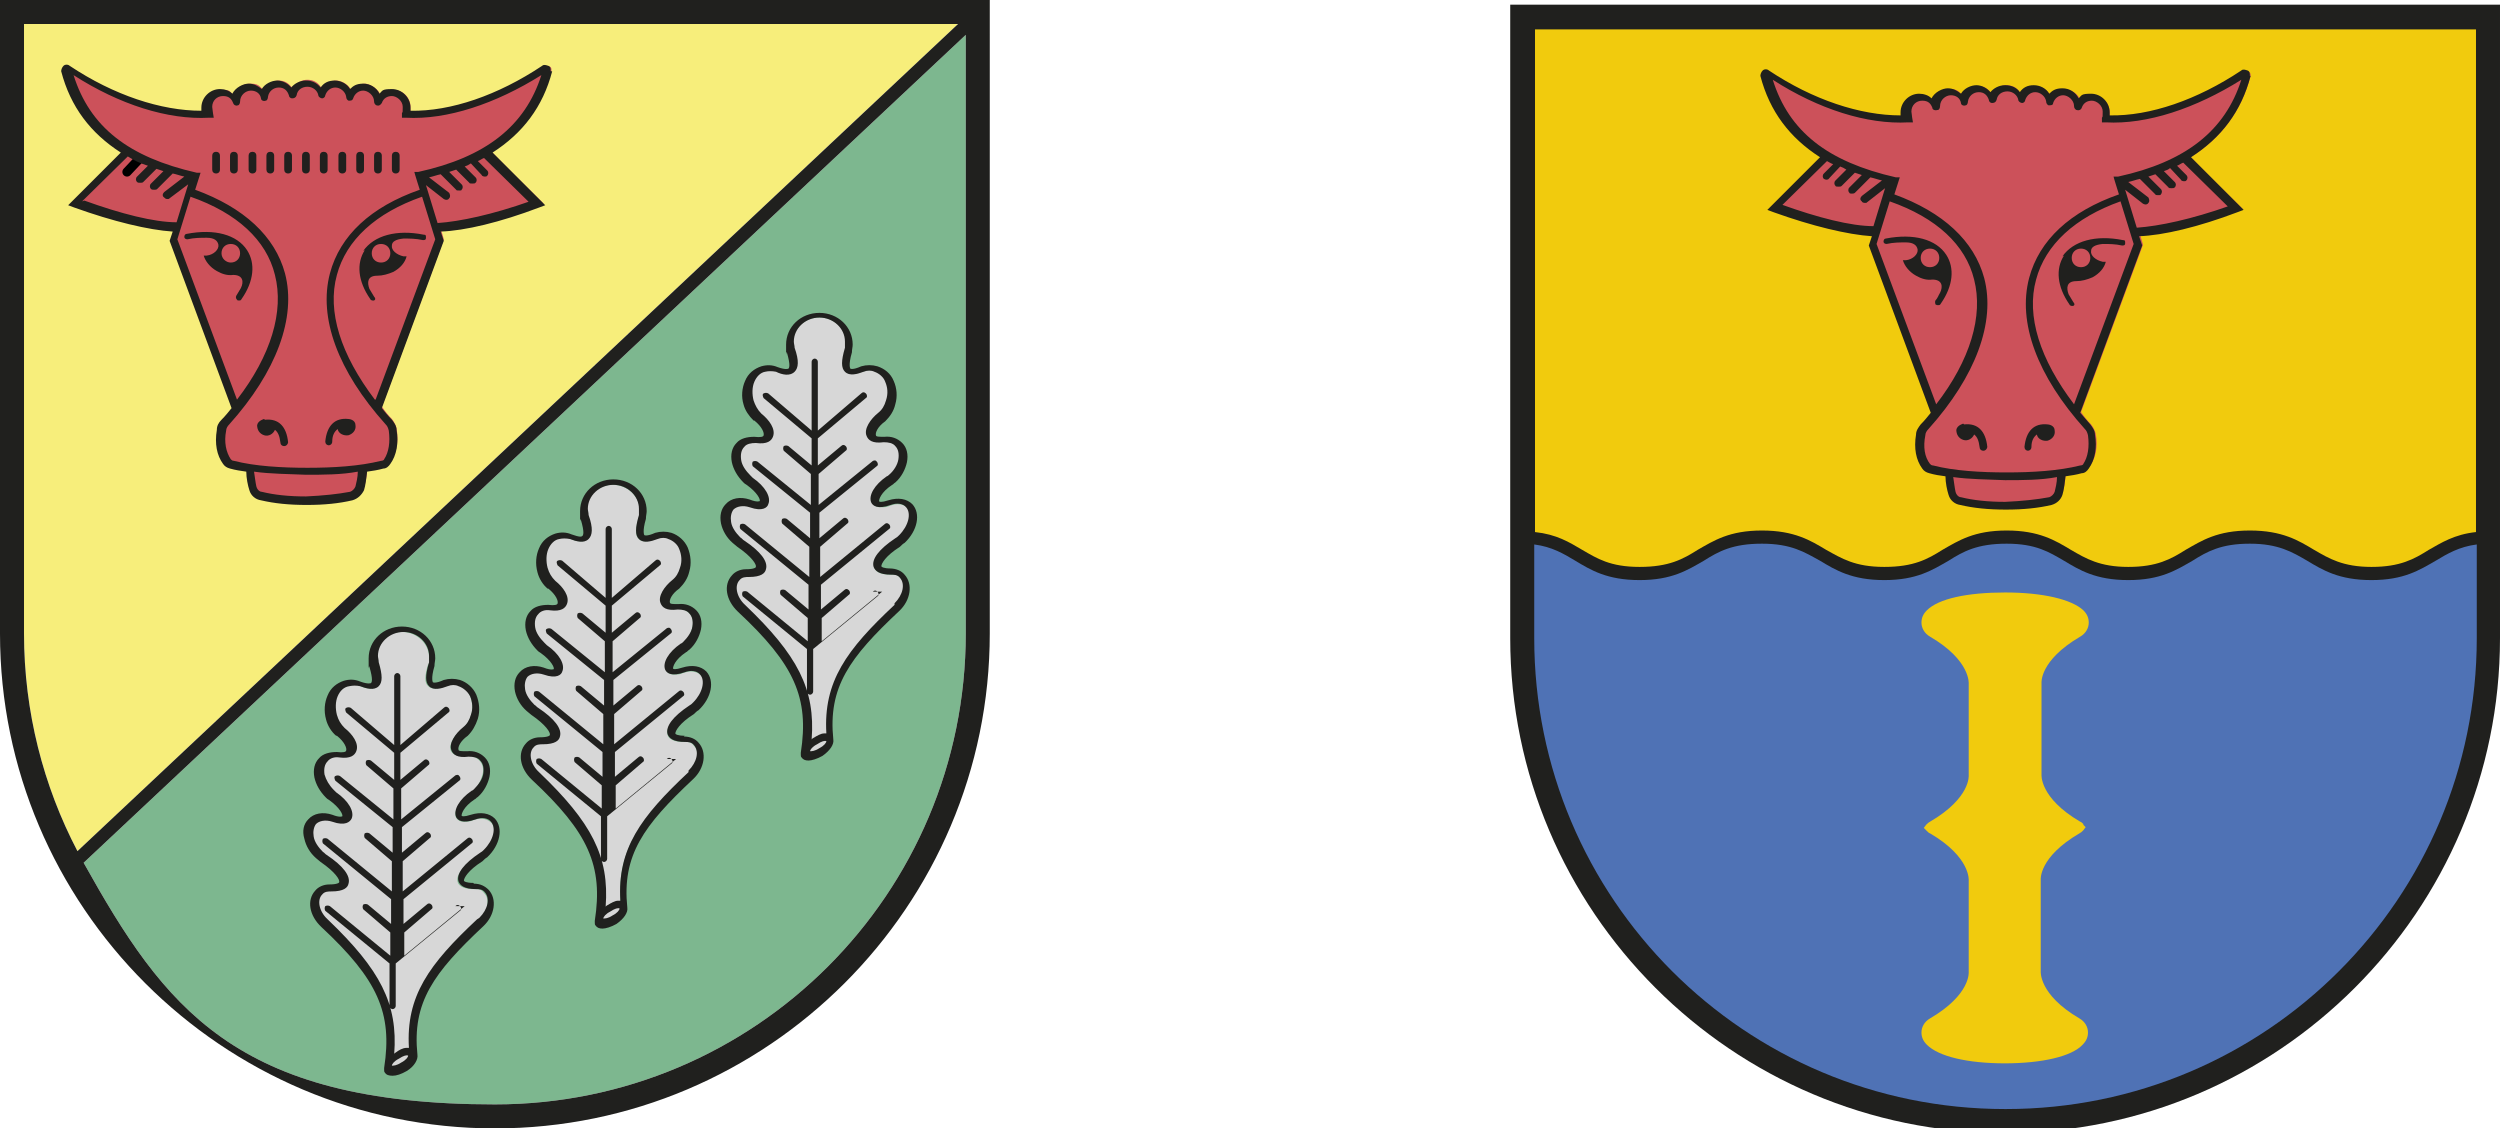
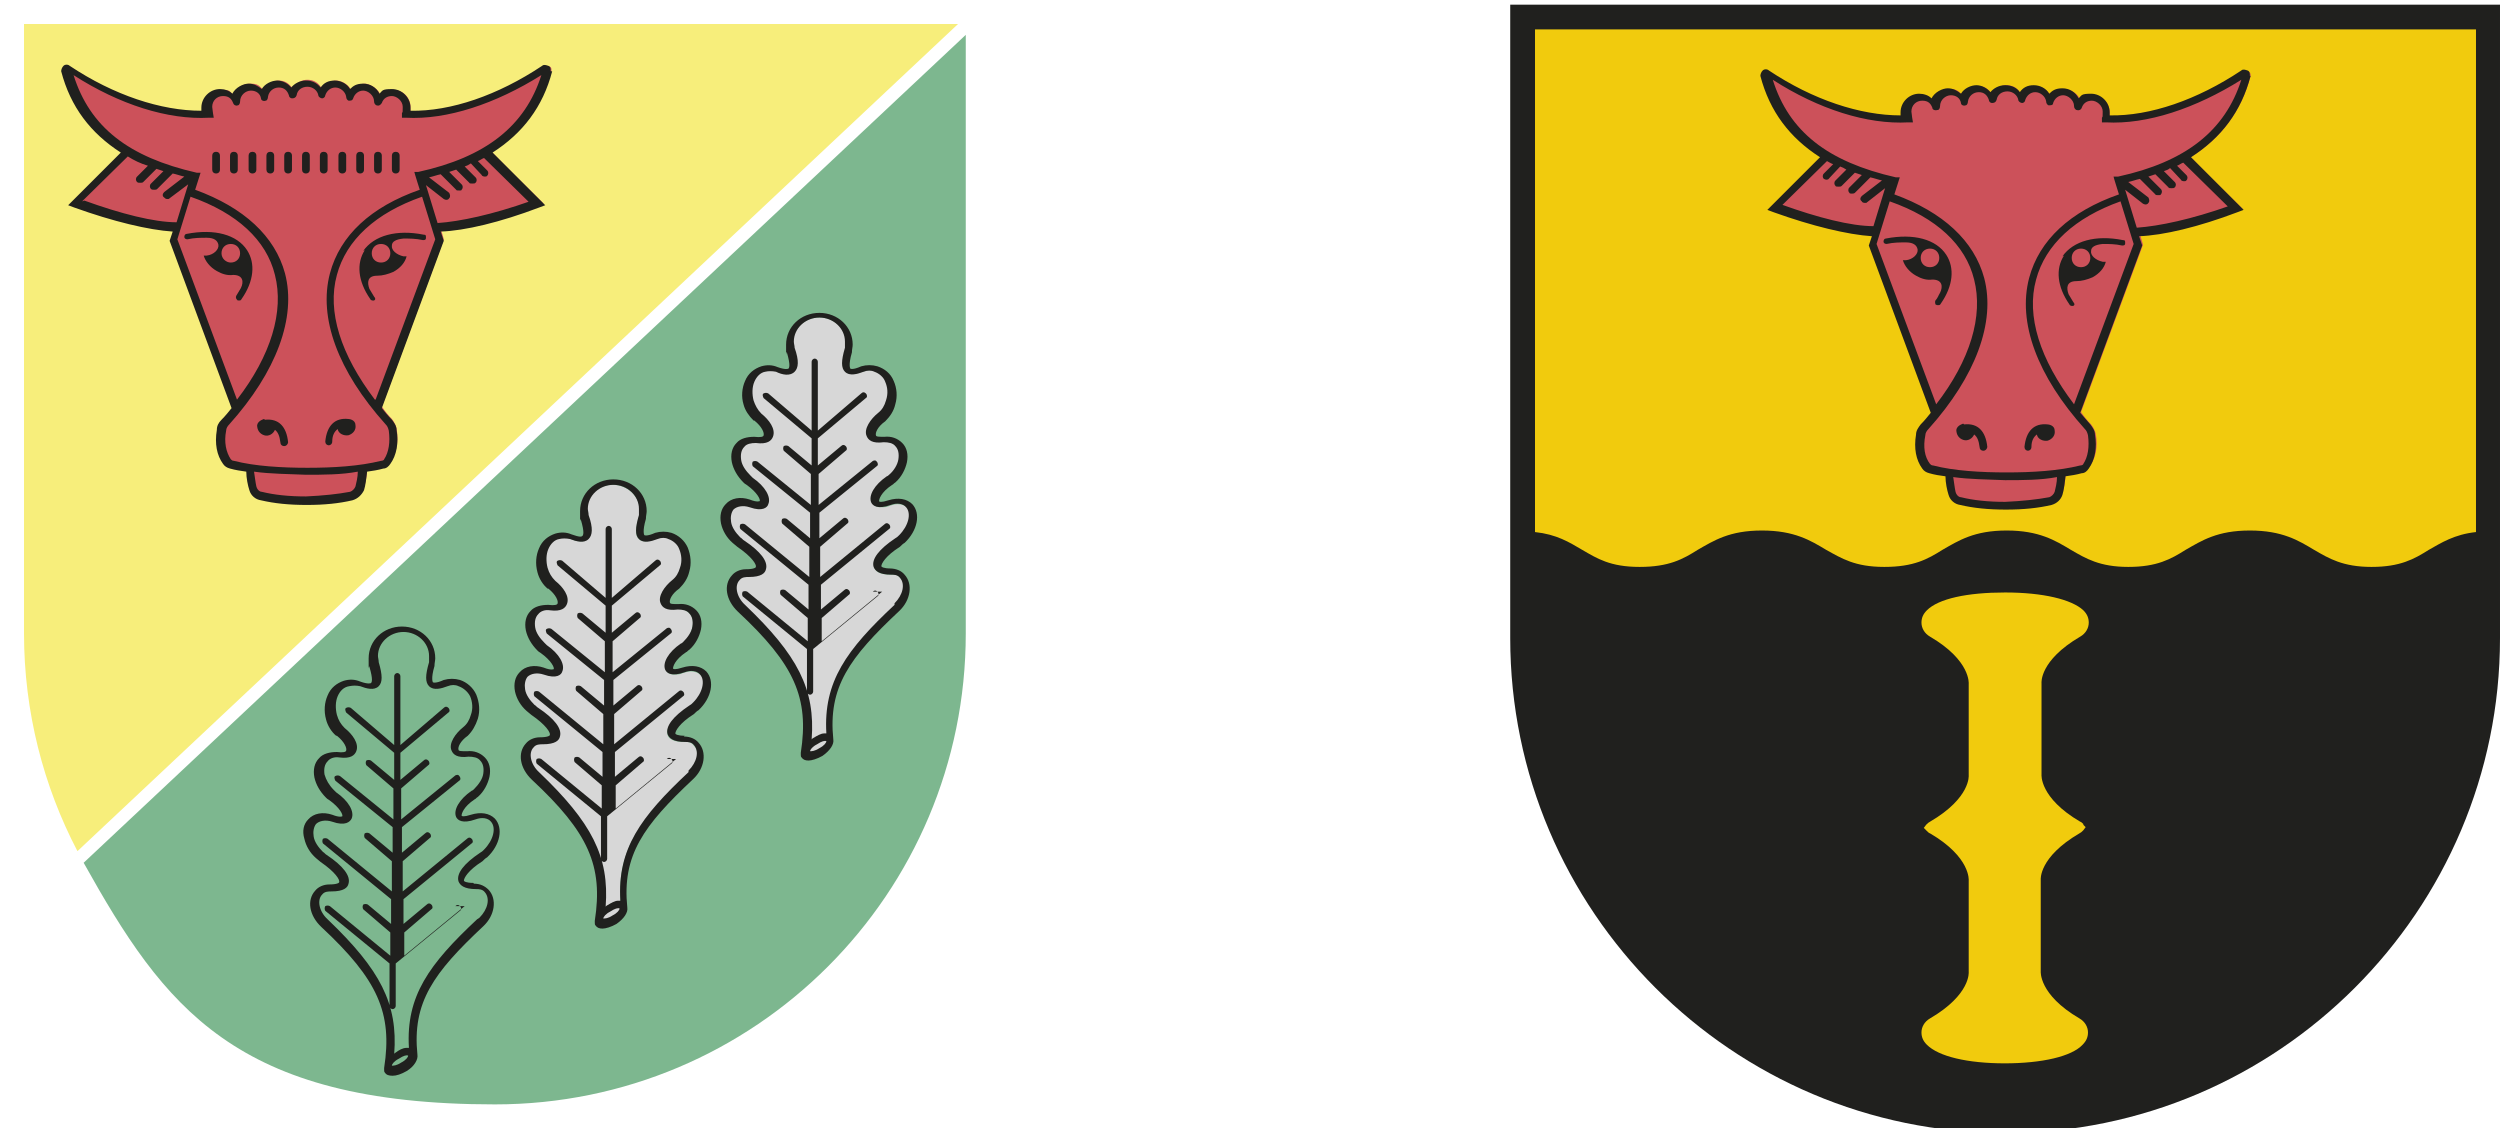
<svg xmlns="http://www.w3.org/2000/svg" id="Ebene_1" version="1.1" viewBox="0 0 322.8 145.7">
  <defs>
    <style>
      .st0 {
        fill: #f1cb0d;
      }

      .st1 {
        fill: none;
        stroke: #000;
        stroke-linecap: round;
        stroke-miterlimit: 10;
        stroke-width: 1.2px;
      }

      .st2 {
        fill: #cc515a;
      }

      .st3 {
        fill: #4f72b5;
      }

      .st4 {
        fill: #7db78f;
      }

      .st5 {
        fill: #20201e;
      }

      .st6 {
        fill: #d7d7d7;
      }

      .st7 {
        fill: #f7ee7b;
      }
    </style>
  </defs>
  <g>
    <path class="st4" d="M124.7,81.8c0,33.6-27.2,60.8-60.8,60.8s-42.7-12.6-53.1-31.2L124.7,4.5v77.3Z" />
    <path class="st7" d="M3.1,81.8V3.1h120.6L10,109.9c-4.4-8.4-6.9-18-6.9-28.1h0Z" />
    <path class="st2" d="M39.5,64.8c-2.3,0-4.2-.2-5.9-.6-.6-.1-1.1-.6-1.3-1.2-.2-.6-.3-1.6-.3-2.3v-.2h-.2c-.8-.1-1.4-.3-2-.4-.3,0-.6-.3-.8-.5-.8-1-1.1-2.5-.8-4.2,0-.4.3-.8.6-1.2.5-.5.9-1,1.3-1.5h0c0,0-8-21.7-8-21.7l.4-1.4h-.3c-3.1-.2-7.7-1.3-12.6-3.1h-.4c0-.1,6.8-6.9,6.8-6.9h-.2c-3.9-2.6-6.4-6-7.6-10.5,0-.2,0-.4.2-.5,0,0,.2,0,.3,0s.2,0,.3,0c5.6,3.7,11.7,5.9,16.8,5.9h.6v-.3c0-.1,0-.3,0-.4,0-1.2,1-2.2,2.2-2.2s1,.2,1.4.5l.2.2v-.3c.5-.7,1.2-1.2,2.1-1.2s1.1.2,1.5.6l.2.2.2-.2c.4-.6,1.1-1,1.8-1s1.2.3,1.6.8l.2.2.2-.2c.4-.6,1-.9,1.7-.9s1.3.3,1.7.9l.2.2.2-.2c.4-.5,1-.8,1.6-.8s1.4.4,1.8,1l.2.2.2-.2c.4-.4,1-.6,1.5-.6s1.5.5,1.9,1.2v.3c.1,0,.4-.2.4-.2.4-.4.9-.5,1.4-.5,1.2,0,2.2,1,2.2,2.2s0,.3,0,.4v.3s.5,0,.5,0c5.2,0,11.3-2.1,16.9-5.9,0,0,.2,0,.3,0s.2,0,.3,0c.2.1.2.3.2.5-1.2,4.5-3.7,7.9-7.6,10.4h-.2c0,.1,6.8,6.8,6.8,6.8h-.4c-4.9,1.9-9.5,3-12.6,3.2h-.3l.4,1.4-8,21.6h0c.4.6.8,1.1,1.3,1.6.3.4.5.8.6,1.2.3,1.7,0,3.2-.8,4.2-.2.2-.5.4-.8.5-.6.2-1.3.3-2,.4h-.2v.2c0,.7-.2,1.8-.4,2.3-.2.6-.7,1-1.3,1.2-1.7.4-3.6.6-5.9.6h0Z" />
-     <path class="st5" d="M124.7,0H0v81.8c0,35.2,28.7,63.9,63.9,63.9s63.9-28.7,63.9-63.9V0h-3.1ZM3.1,81.8V3.1h120.6L10,109.9c-4.4-8.4-6.9-18-6.9-28.1h0ZM124.7,81.8c0,33.6-27.2,60.8-60.8,60.8s-42.7-12.6-53.1-31.2L124.7,4.5v77.3Z" />
-     <line class="st1" x1="16.4" y1="22.2" x2="18" y2="20.5" />
    <path class="st5" d="M30.2,19.6c-.3,0-.5.2-.5.5v1.8c0,.3.2.5.5.5s.5-.2.5-.5v-1.8c0-.3-.2-.5-.5-.5ZM27.9,19.6c-.3,0-.5.2-.5.5v1.8c0,.3.2.5.5.5s.5-.2.5-.5v-1.8c0-.3-.2-.5-.5-.5ZM47.1,32.3c-1.1,1.7-.9,4,.7,6.3,0,.1.2.2.3.2s.1,0,.2,0c.2-.1.2-.3,0-.5-.2-.3-.4-.7-.6-1h0c-.3-.8-.3-1.7,1-1.7h0c.7,0,1.4-.2,2.1-.5.9-.5,1.5-1.2,1.7-2-.1,0-.3,0-.4,0-.9-.2-1.6-.8-1.5-1.4,0-.5.5-.8,1.5-.9h0c.8,0,1.6,0,2.5.2.2,0,.4,0,.4-.3s0-.4-.3-.4c-3.5-.7-6.4.1-7.8,2.1h0ZM49.2,33.9c-.7,0-1.2-.5-1.2-1.2s.5-1.2,1.2-1.2,1.2.5,1.2,1.2-.5,1.2-1.2,1.2ZM30.7,38.8c0,0,.1,0,.2,0,.1,0,.2,0,.3-.2,1.6-2.3,1.8-4.6.7-6.3-1.3-2-4.2-2.8-7.8-2.1-.2,0-.3.2-.3.4,0,.2.2.3.4.3.9-.2,1.7-.2,2.5-.2h0c1,0,1.4.4,1.5.9.1.6-.6,1.3-1.5,1.4-.1,0-.3,0-.4,0,.2.7.8,1.5,1.7,2,.7.4,1.4.6,2.1.5h0c1.3,0,1.4.9,1,1.7h0c-.2.3-.4.7-.6,1-.1.2,0,.4.1.5h0ZM29.8,33.9c-.6,0-1.2-.5-1.2-1.2s.5-1.2,1.2-1.2,1.2.5,1.2,1.2-.5,1.2-1.2,1.2ZM71.1,9.2c0-.3,0-.6-.3-.7s-.6-.2-.8,0c-5.7,3.8-11.8,5.9-17,5.8,0-.1,0-.3,0-.4,0-1.3-1.1-2.4-2.4-2.4s-1.2.2-1.6.6c-.4-.8-1.2-1.3-2.1-1.3s-1.3.3-1.7.7c-.4-.7-1.2-1.1-2-1.1s-1.4.3-1.8.9c-.5-.6-1.1-.9-1.9-.9s-1.5.4-1.9.9c-.4-.5-1.1-.9-1.8-.9s-1.6.4-2,1.1c-.5-.4-1-.7-1.7-.7s-1.7.5-2.1,1.3c-.4-.4-1-.6-1.6-.6-1.3,0-2.4,1.1-2.4,2.4s0,.3,0,.4c-5.2,0-11.3-2-17-5.8-.2-.2-.6-.2-.8,0s-.3.5-.3.7c1.2,4.6,3.8,8,7.7,10.5l-6.8,6.8.8.3c5,1.8,9.6,2.9,12.7,3.1l-.4,1.2,8,21.6c-.4.5-.8,1-1.3,1.5-.4.4-.6.8-.6,1.3-.3,1.8,0,3.3.8,4.4.2.3.5.5.9.6.7.2,1.4.3,2.1.4,0,.8.2,1.8.4,2.4.2.7.8,1.2,1.5,1.3,1.7.4,3.6.6,5.9.6h0c2.3,0,4.2-.2,5.9-.6.7-.2,1.2-.7,1.5-1.3.2-.6.3-1.6.4-2.4.7-.1,1.4-.2,2.1-.4.4,0,.7-.3.9-.6.8-1.1,1.1-2.7.8-4.4,0-.5-.3-.9-.6-1.3-.5-.5-.9-1-1.3-1.5l8-21.6-.4-1.2c3.1-.1,7.7-1.2,12.7-3.1l.8-.3-6.8-6.8c3.9-2.5,6.5-5.9,7.7-10.5h0ZM10.6,26l5.9-5.8c.8.5,1.6.9,2.6,1.2l-1.4,1.4c-.2.2-.2.5,0,.7.1.1.2.1.4.1s.3,0,.4-.1l1.7-1.7c.3.1.6.2.9.3l-1.6,1.6c-.2.2-.2.5,0,.7.1.1.2.1.4.1s.3,0,.4-.1l2-2c.5.1,1,.3,1.5.4l-2.6,2c-.2.2-.3.5,0,.7.1.1.2.2.4.2s.2,0,.3-.1l2.4-1.8-1.5,4.9c-2.9,0-7.2-1.1-11.9-2.8h0ZM22.9,30.9l1.7-5.5c6,2.1,9.8,5.6,10.9,10.1,1.2,4.7-.5,10.4-4.9,16.1,0,0-7.7-20.7-7.7-20.7ZM45.9,62.8c-.1.3-.4.6-.7.7-1.6.3-3.5.5-5.7.6-2.2,0-4.1-.2-5.7-.6-.3,0-.6-.3-.7-.7-.1-.4-.2-1.3-.3-1.9,2.1.3,4.5.3,6.7.4h0c2.2,0,4.6,0,6.7-.4,0,.7-.2,1.5-.3,1.9ZM48.4,51.6c-4.4-5.8-6.2-11.4-4.9-16.1,1.2-4.5,5-8,11-10.1l1.7,5.5-7.7,20.7h0ZM68.4,26c-4.8,1.7-9,2.6-11.9,2.8l-1.5-4.9,2.3,1.8c0,0,.2.1.3.1s.3,0,.4-.2c.2-.2.1-.5,0-.7l-2.6-2c.5-.1,1-.3,1.5-.4l2,2c0,.1.2.1.4.1s.3,0,.3-.1c.2-.2.2-.5,0-.7l-1.6-1.6c.3-.1.6-.2.9-.3l1.7,1.7c0,.1.2.1.4.1s.3,0,.4-.1c.2-.2.2-.5,0-.7l-1.4-1.4c.3-.1.5-.2.8-.4l1.4,1.5c0,.1.2.2.4.2s.2,0,.3-.1c.2-.2.2-.5,0-.7l-1.2-1.2c.3-.1.5-.3.8-.4l5.9,5.8h0ZM54,22.2h-.5c0,.1.7,2.3.7,2.3-6.3,2.2-10.3,5.9-11.6,10.8-1.5,5.7,1,12.6,7.2,19.5.2.2.3.4.4.8.2,1.5,0,2.8-.6,3.7,0,.1-.2.2-.4.2-2.8.7-6.2.9-9.5.9-3.3,0-6.8-.2-9.5-.9-.2,0-.3-.1-.4-.2-.6-.9-.9-2.2-.6-3.7,0-.3.2-.6.4-.8,6.1-6.8,8.7-13.8,7.2-19.5-1.3-4.8-5.3-8.5-11.6-10.8l.7-2.2h-.5c-8.8-2-13.8-5.9-15.9-12.6,5.9,3.8,12.2,5.8,17.5,5.5h.6s-.1-.6-.1-.6c0-.2-.1-.6-.1-.8,0-.8.6-1.4,1.4-1.4s1.1.4,1.3.9c.1.3.4.4.6.3.2,0,.3-.3.3-.5,0,0,0,0,0,0,0-.8.7-1.4,1.4-1.4s1.2.4,1.3,1c0,.3.4.4.6.3.2,0,.3-.3.3-.5s0,0,0,0c.1-.7.7-1.2,1.4-1.2s1.1.4,1.3,1c0,0,0,0,0,0,0,.2.2.4.4.4.3,0,.5-.1.6-.4.1-.7.7-1.1,1.4-1.1s1.3.5,1.4,1.1c0,.2.3.4.5.4s0,0,0,0c.2,0,.4-.2.4-.4,0,0,0,0,0,0,.2-.6.7-1,1.3-1s1.3.5,1.4,1.2c0,0,0,0,0,0,0,.2.1.4.3.5.3,0,.5,0,.6-.3.2-.6.7-1,1.3-1s1.4.6,1.4,1.4c0,0,0,0,0,0,0,.2.1.4.3.5.3.1.5,0,.7-.3.2-.6.7-.9,1.3-.9s1.4.6,1.4,1.4,0,.6-.1.8v.6c-.1,0,.5,0,.5,0,5.3.3,11.6-1.8,17.5-5.5-2.1,6.6-7.2,10.6-15.9,12.5ZM46.5,19.6c-.3,0-.5.2-.5.5v1.8c0,.3.2.5.5.5s.5-.2.5-.5v-1.8c0-.3-.2-.5-.5-.5ZM44.2,19.6c-.3,0-.5.2-.5.5v1.8c0,.3.2.5.5.5s.5-.2.5-.5v-1.8c0-.3-.2-.5-.5-.5ZM48.8,19.6c-.3,0-.5.2-.5.5v1.8c0,.3.2.5.5.5s.5-.2.5-.5v-1.8c0-.3-.2-.5-.5-.5ZM41.8,19.6c-.3,0-.5.2-.5.5v1.8c0,.3.2.5.5.5s.5-.2.5-.5v-1.8c0-.3-.2-.5-.5-.5ZM51.1,19.6c-.3,0-.5.2-.5.5v1.8c0,.3.2.5.5.5s.5-.2.5-.5v-1.8c0-.3-.2-.5-.5-.5ZM37.2,19.6c-.3,0-.5.2-.5.5v1.8c0,.3.2.5.5.5s.5-.2.5-.5v-1.8c0-.3-.2-.5-.5-.5ZM34.1,54.1c0,0-.8.2-.9.8,0,.6.3,1.1.9,1.3s1.2-.2,1.4-.7h0c.4.3.6.8.7,1.6,0,.3.2.5.5.5h0c.3,0,.5-.3.5-.5-.2-2-1.2-3.1-3-2.9h0ZM42.4,57.5h0c.3,0,.5-.2.5-.5,0-.8.3-1.3.7-1.6h0c.1.6.8.9,1.4.8.6-.2,1-.7.9-1.3,0-.7-.8-.8-.9-.8-1.8-.2-2.8.9-3,2.9,0,.3.2.5.5.5h0ZM34.9,19.6c-.3,0-.5.2-.5.5v1.8c0,.3.2.5.5.5s.5-.2.5-.5v-1.8c0-.3-.2-.5-.5-.5ZM32.6,19.6c-.3,0-.5.2-.5.5v1.8c0,.3.2.5.5.5s.5-.2.5-.5v-1.8c0-.3-.2-.5-.5-.5ZM39.5,19.6c-.3,0-.5.2-.5.5v1.8c0,.3.2.5.5.5s.5-.2.5-.5v-1.8c0-.3-.2-.5-.5-.5Z" />
    <g>
-       <path class="st6" d="M50.3,137.9v-.3c.2-.1.4-.6,1.1-1,.7-.5,1.2-.5,1.3-.5h.3v.3c-.1.1-.4.6-1.1,1-.7.5-1.2.5-1.4.5h-.3ZM50.5,136c.5-6.4-1.7-10.7-8.6-17.2-1.2-1.1-1.5-2.7-.7-3.6.3-.3.8-.5,1.3-.5h.2c.7,0,1.6-.2,1.8-.9.3-.9-.7-2.1-2.7-3.4-.2-.1-.4-.3-.5-.4-.7-.6-1.1-1.4-1.3-2.1-.2-.7,0-1.3.4-1.8.3-.3.8-.5,1.3-.5s.7,0,1,.2c.5.2.9.2,1.2.2.6,0,.9-.3,1-.5.4-.8-.5-2.1-1.9-3.1-.1,0-.2-.2-.3-.3-.7-.6-1.1-1.4-1.2-2.2-.1-.7,0-1.4.4-1.8.3-.4.9-.6,1.5-.6s.2,0,.2,0c.2,0,.4,0,.5,0,.8,0,1.2-.2,1.4-.7.3-.8-.5-2-1.4-2.7h0c-.5-.5-.9-1.1-1.1-1.8-.2-.9-.2-1.8.1-2.5.3-.7.9-1.3,1.6-1.5.2,0,.4,0,.7,0s.6,0,.9.2h0c.4.2.9.4,1.4.4s.6,0,.8-.3c.5-.4.5-1.3,0-2.8,0-.3-.1-.6-.1-.9,0-1.8,1.6-3.3,3.5-3.3s3.5,1.5,3.5,3.3,0,.5-.1.8c-.5,1.6-.5,2.5,0,2.9.2.2.4.3.8.3.5,0,1-.2,1.4-.3h0c.3-.2.6-.2.9-.2s.4,0,.7,0c.7.2,1.3.7,1.6,1.5.3.8.4,1.7.1,2.5-.2.7-.6,1.3-1.1,1.7-1,.8-1.8,2-1.5,2.8.2.5.7.7,1.5.7s.3,0,.5,0h.2c.6,0,1.1.2,1.5.6.4.4.6,1.1.4,1.8-.2.8-.6,1.5-1.2,2.2,0,0-.2.2-.3.3-1.5,1-2.3,2.3-1.9,3.1.2.3.5.5,1,.5s.8,0,1.2-.2c.3-.1.7-.2,1-.2.5,0,1,.2,1.3.5.4.4.5,1.1.3,1.9-.2.7-.6,1.4-1.3,2-.2.2-.3.3-.6.4-2,1.3-3,2.5-2.7,3.4.2.7,1.2.9,2,.9s1,0,1.4.5c.8.8.5,2.4-.7,3.6-6.2,5.8-9.2,9.8-8.8,16.4v.2h-.4s-.1,0-.2,0c-.4,0-.9.3-1.3.6,0,0-.1,0-.2.1l-.4.3v-.5h0Z" />
      <path class="st5" d="M60,117l-7.8,6.4v-3l3.5-3c.2-.1.2-.4,0-.6s-.4-.2-.6,0l-3,2.5v-3.2l8.8-7.2c.2-.1.2-.4,0-.6s-.4-.2-.6,0l-8.3,6.8v-3.9l3.5-3c.2-.1.2-.4,0-.6s-.4-.2-.6,0l-3,2.5v-3.3l7.4-6c.2-.1.2-.4,0-.6-.1-.2-.4-.2-.6,0l-6.9,5.6v-4l3.5-3c.2-.1.2-.4,0-.6s-.4-.2-.6,0l-3,2.5v-3.5l6.2-5.2c.2-.1.2-.4,0-.6s-.4-.2-.6,0l-5.6,4.8v-8.9c0-.2-.2-.4-.4-.4s-.4.2-.4.4v8.9l-5.6-4.8c-.2-.1-.4-.1-.6,0s-.1.4,0,.6l6.2,5.2v3.5l-3-2.5c-.2-.1-.4-.1-.6,0-.1.2-.1.4,0,.6l3.5,3v4l-6.9-5.6c-.2-.1-.4-.1-.6,0s-.1.4,0,.6l7.4,6v3.3l-3-2.5c-.2-.1-.4-.1-.6,0-.1.2-.1.4,0,.6l3.5,3v3.9l-8.3-6.8c-.2-.1-.4-.1-.6,0-.1.2-.1.4,0,.6l8.8,7.2v3.2l-3-2.5c-.2-.1-.4-.1-.6,0-.1.2-.1.4,0,.6l3.5,3v3l-7.8-6.4c-.2-.1-.4-.1-.6,0-.1.2-.1.4,0,.6l8.3,6.8v5.5c0,.2.2.4.4.4s.4-.2.4-.4v-5.5l8.3-6.8c.2-.1.2-.4,0-.6s-.4-.2-.6,0h0ZM61.1,114c-.9,0-1.2-.2-1.2-.3,0-.3.5-1.3,2.4-2.5h0c.2-.2.4-.4.6-.5,1.7-1.6,2.1-3.8,1-5-.7-.7-1.8-.9-3.1-.5-.9.3-1.2.2-1.2.1,0-.2.2-1.1,1.7-2.1.1,0,.2-.2.4-.3.8-.7,1.3-1.7,1.5-2.6.2-1,0-1.9-.6-2.5-.6-.6-1.4-.9-2.3-.8-.7,0-1.1,0-1.1-.2-.1-.3.2-1.1,1.2-1.8h0c.6-.6,1-1.3,1.3-2.2.3-1,.2-2.1-.2-3.1-.4-.9-1.2-1.6-2.1-1.9-.7-.2-1.4-.2-2.1,0h0c-1.1.5-1.4.3-1.4.3,0,0-.3-.4.2-2.1,0-.4.1-.7.1-1,0-2.3-1.9-4.1-4.3-4.1s-4.3,1.8-4.3,4.1,0,.7.1,1.1c.5,1.7.3,2,.2,2.1,0,0-.3.2-1.4-.2h0c-.7-.3-1.4-.3-2.1-.1-.9.3-1.7.9-2.1,1.9-.4.9-.5,2-.2,3.1.2.8.7,1.6,1.3,2.1h.1c1,.8,1.3,1.6,1.2,1.9,0,.2-.4.3-1.2.2-.9,0-1.8.2-2.3.8-.6.6-.8,1.5-.6,2.5.2.9.7,1.8,1.5,2.6.1.1.2.2.4.3,1.4,1,1.8,1.9,1.7,2.1,0,0-.3.2-1.3-.2-1.2-.4-2.4-.2-3.1.6-.6.6-.8,1.5-.5,2.5.2.9.7,1.8,1.5,2.5.2.2.4.3.6.5h0c1.9,1.3,2.5,2.3,2.4,2.6,0,.1-.3.3-1.3.3-.7,0-1.4.3-1.8.8-1.1,1.2-.8,3.2.8,4.7,7.3,6.8,9.2,11.1,8.1,18.2h0v.2c0,.2,0,.3.1.4.2.3.5.4,1,.4s1.1-.2,1.8-.6c1-.6,1.5-1.5,1.4-2.1h0c-.7-6.8,2.1-10.6,8.5-16.6,1.5-1.4,1.8-3.5.7-4.7-.5-.5-1.1-.8-1.9-.8h0ZM51.8,137.2c-.6.4-1,.4-1.2.4,0-.2.3-.6.9-.9.6-.4,1-.5,1.2-.4,0,.2-.3.6-.9.9ZM61.6,118.7c-6.2,5.8-9.2,9.9-8.8,16.6-.1,0-.2,0-.3,0-.5,0-1,.3-1.4.6,0,0-.2.1-.2.2.5-6.5-1.8-10.9-8.6-17.4-1.1-1-1.4-2.5-.7-3.2.3-.4.8-.4,1.2-.4,1.6,0,2.1-.5,2.2-1,.3-1-.7-2.3-2.8-3.7-.2-.1-.3-.3-.5-.4-.6-.6-1.1-1.3-1.2-2-.1-.6,0-1.2.3-1.6.4-.4,1.2-.6,2.1-.3,1.7.6,2.3,0,2.5-.4.4-.9-.4-2.3-2-3.4,0,0-.2-.2-.3-.3-.6-.6-1-1.3-1.2-2-.1-.7,0-1.3.4-1.7.3-.4.9-.6,1.5-.5,1.5.2,2-.3,2.2-.8.4-1-.5-2.2-1.5-3h0c-.5-.5-.8-1-1-1.7-.2-.8-.2-1.7.1-2.4.3-.7.8-1.2,1.5-1.3.5-.1.9-.1,1.4,0h0c.8.3,1.8.6,2.4,0,.5-.5.5-1.4,0-3.1,0-.3-.1-.6-.1-.8,0-1.7,1.5-3.1,3.3-3.1s3.3,1.4,3.3,3.1,0,.5,0,.8c-.5,1.7-.5,2.6,0,3.1.6.6,1.6.3,2.4,0h0c.5-.2,1-.2,1.4,0,.6.2,1.2.7,1.5,1.3.3.7.4,1.6.1,2.4-.2.7-.5,1.2-1,1.6h0c-1,.8-1.9,2.1-1.5,3,.2.5.7,1,2.2.8.6,0,1.2.1,1.5.5.4.4.5,1,.4,1.7-.1.7-.6,1.4-1.2,2,0,0-.2.2-.3.2-1.6,1.1-2.4,2.5-2,3.4.2.4.8.9,2.5.3.8-.3,1.6-.2,2,.3.7.8.3,2.4-.9,3.6-.2.2-.3.3-.5.4-2.1,1.4-3.1,2.7-2.8,3.7.2.5.7,1,2.3,1,.3,0,.8,0,1.1.4.7.8.4,2.2-.7,3.3h0Z" />
    </g>
    <g>
      <path class="st6" d="M77.6,118.9v-.3c.2-.1.4-.6,1.2-1,.7-.5,1.2-.5,1.3-.5h.3v.3c-.2.1-.4.6-1.1,1-.7.5-1.2.5-1.4.5h-.3ZM77.8,117c.5-6.4-1.7-10.7-8.6-17.2-1.2-1.1-1.5-2.7-.7-3.6.3-.3.8-.5,1.3-.5h.2c.7,0,1.6-.2,1.8-.9.3-.9-.7-2.1-2.7-3.4-.2-.1-.4-.3-.5-.4-.7-.6-1.1-1.4-1.3-2.1-.2-.7,0-1.3.4-1.8.3-.3.8-.5,1.3-.5s.7,0,1,.2c.5.2.9.2,1.2.2.6,0,.9-.3,1-.5.4-.8-.4-2.1-1.9-3.1-.1,0-.2-.2-.3-.3-.7-.6-1.1-1.4-1.2-2.2-.1-.7,0-1.4.4-1.8.3-.4.9-.6,1.4-.6s.2,0,.2,0c.2,0,.4,0,.5,0,.8,0,1.2-.2,1.4-.7.3-.8-.5-2-1.4-2.7h0c-.5-.5-.9-1.1-1.1-1.8-.2-.9-.2-1.8.1-2.5.3-.7.9-1.3,1.6-1.5.2,0,.4,0,.7,0s.6,0,.9.2h0c.4.2.9.4,1.4.4s.6,0,.8-.3c.5-.4.4-1.3,0-2.8,0-.3-.1-.6-.1-.9,0-1.8,1.6-3.3,3.5-3.3s3.5,1.5,3.5,3.3,0,.5-.1.8c-.5,1.6-.5,2.5,0,2.9.2.2.4.3.8.3.5,0,1-.2,1.4-.3h0c.3-.2.6-.2.9-.2s.4,0,.7,0c.7.2,1.3.7,1.6,1.5.3.8.4,1.7.1,2.5-.2.7-.6,1.3-1.1,1.7-1,.8-1.8,2-1.5,2.8.2.5.7.7,1.4.7s.3,0,.5,0h.2c.6,0,1.1.2,1.5.6.4.4.6,1.1.4,1.8-.2.8-.6,1.5-1.2,2.2,0,0-.2.2-.3.3-1.5,1-2.3,2.3-1.9,3.1.2.3.5.5,1,.5s.8,0,1.2-.2c.3-.1.7-.2,1-.2.6,0,1,.2,1.3.5.4.4.5,1.1.3,1.9-.2.7-.6,1.4-1.3,2-.2.2-.3.3-.6.4-2,1.3-3,2.5-2.7,3.4.2.7,1.2.9,2,.9s1,0,1.4.5c.8.8.5,2.4-.7,3.6-6.2,5.8-9.2,9.8-8.8,16.4v.2h-.4c0,0-.1,0-.2,0-.4,0-.9.3-1.3.6,0,0-.1,0-.2.1l-.4.3v-.5h0Z" />
      <path class="st5" d="M87.3,98l-7.8,6.4v-3l3.5-3c.2-.1.2-.4,0-.6s-.4-.2-.6,0l-3,2.5v-3.2l8.8-7.2c.2-.1.2-.4,0-.6s-.4-.2-.6,0l-8.3,6.8v-3.9l3.5-3c.2-.1.2-.4,0-.6s-.4-.2-.6,0l-3,2.5v-3.3l7.4-6c.2-.1.2-.4,0-.6-.1-.2-.4-.2-.6,0l-6.9,5.6v-4l3.5-3c.2-.1.2-.4,0-.6s-.4-.2-.6,0l-3,2.5v-3.5l6.2-5.2c.2-.1.2-.4,0-.6s-.4-.2-.6,0l-5.6,4.8v-8.9c0-.2-.2-.4-.4-.4s-.4.2-.4.4v8.9l-5.6-4.8c-.2-.1-.4-.1-.6,0s-.1.4,0,.6l6.2,5.2v3.5l-3-2.5c-.2-.1-.4-.1-.6,0-.1.2-.1.4,0,.6l3.5,3v4l-6.9-5.6c-.2-.1-.4-.1-.6,0s-.1.4,0,.6l7.4,6v3.3l-3-2.5c-.2-.1-.4-.1-.6,0-.1.2-.1.4,0,.6l3.5,3v3.9l-8.3-6.8c-.2-.1-.4-.1-.6,0-.1.2-.1.4,0,.6l8.8,7.2v3.2l-3-2.5c-.2-.1-.4-.1-.6,0-.1.2-.1.4,0,.6l3.5,3v3l-7.8-6.4c-.2-.1-.4-.1-.6,0-.1.2-.1.4,0,.6l8.3,6.8v5.5c0,.2.2.4.4.4s.4-.2.4-.4v-5.5l8.3-6.8c.2-.1.2-.4,0-.6s-.4-.2-.6,0ZM88.4,95c-.9,0-1.2-.2-1.2-.3,0-.3.5-1.3,2.4-2.5h0c.2-.2.4-.4.6-.5,1.7-1.6,2.1-3.8,1-5-.7-.7-1.8-.9-3.1-.5-.9.3-1.2.2-1.2.1,0-.2.2-1.1,1.7-2.1.1,0,.2-.2.4-.3.8-.7,1.3-1.7,1.5-2.6.2-1,0-1.9-.6-2.5-.6-.6-1.4-.9-2.3-.8-.7,0-1.1,0-1.1-.2-.1-.3.2-1.1,1.2-1.8h0c.6-.6,1.1-1.3,1.3-2.2.3-1,.2-2.1-.2-3.1-.4-.9-1.2-1.6-2.1-1.9-.7-.2-1.4-.2-2.1,0h0c-1.1.5-1.4.3-1.4.3,0,0-.3-.4.2-2.1,0-.4.1-.7.1-1,0-2.3-1.9-4.1-4.3-4.1s-4.3,1.8-4.3,4.1,0,.7.1,1.1c.5,1.7.3,2,.2,2.1s-.3.2-1.4-.2h0c-.7-.3-1.4-.3-2.1-.1-.9.3-1.7.9-2.1,1.9-.4.9-.5,2-.2,3.1.2.8.7,1.6,1.3,2.1h.1c1,.8,1.3,1.6,1.2,1.9,0,.2-.4.3-1.2.2-.9,0-1.8.2-2.3.8-.6.6-.8,1.5-.6,2.5.2.9.7,1.8,1.5,2.6.1.1.2.2.4.3,1.4,1,1.8,1.9,1.7,2.1,0,0-.3.2-1.3-.2-1.2-.4-2.4-.2-3.1.6-.6.6-.8,1.5-.6,2.5.2.9.7,1.8,1.5,2.5.2.2.4.3.6.5h0c1.9,1.3,2.5,2.3,2.4,2.6,0,.1-.3.3-1.3.3-.7,0-1.4.3-1.8.8-1.1,1.2-.8,3.2.8,4.7,7.3,6.8,9.2,11.1,8.1,18.2h0v.2c0,.2,0,.3.1.4.2.3.5.4.9.4s1.1-.2,1.8-.6c1-.7,1.5-1.5,1.4-2.1h0c-.7-6.8,2.1-10.6,8.5-16.6,1.5-1.4,1.8-3.5.7-4.7-.4-.5-1.1-.8-1.9-.8h0ZM79.1,118.2c-.6.4-1,.4-1.2.4,0-.2.3-.6.9-.9.6-.4,1-.5,1.2-.4,0,.2-.3.6-.9.9ZM88.9,99.7c-6.2,5.8-9.2,9.9-8.8,16.6-.1,0-.2,0-.3,0-.4,0-.9.3-1.4.6,0,0-.2.1-.2.2.5-6.5-1.8-10.9-8.6-17.4-1.1-1-1.4-2.5-.7-3.2.3-.4.8-.4,1.2-.4,1.6,0,2.1-.5,2.2-1,.3-1-.7-2.3-2.8-3.7-.2-.1-.3-.3-.5-.4-.6-.6-1.1-1.3-1.2-2-.1-.6,0-1.2.3-1.6.4-.4,1.2-.6,2.1-.3,1.7.6,2.3,0,2.4-.4.4-.9-.4-2.3-2-3.4,0,0-.2-.2-.3-.3-.6-.6-1.1-1.3-1.2-2-.1-.7,0-1.3.4-1.7.3-.4.9-.6,1.5-.5,1.5.2,2-.3,2.2-.8.4-1-.5-2.2-1.5-3h0c-.5-.5-.8-1-1-1.7-.2-.8-.2-1.7.1-2.4.3-.7.8-1.2,1.4-1.3.4-.1.9-.1,1.4,0h0c.8.3,1.8.6,2.4,0,.5-.5.6-1.4,0-3.1,0-.3-.1-.6-.1-.8,0-1.7,1.5-3.1,3.3-3.1s3.3,1.4,3.3,3.1,0,.5,0,.8c-.5,1.7-.5,2.6,0,3.1.6.6,1.6.3,2.4,0h0c.5-.2,1-.2,1.4,0,.6.2,1.2.7,1.4,1.3.3.7.4,1.6.1,2.4-.2.7-.5,1.2-1,1.6h0c-1,.8-1.9,2.1-1.5,3,.2.5.7,1,2.2.8.6,0,1.2.1,1.5.5.4.4.5,1,.4,1.7-.1.7-.6,1.4-1.2,2,0,0-.2.2-.3.2-1.6,1.1-2.4,2.5-2,3.4.2.4.8.9,2.5.3.8-.3,1.6-.2,2,.3.7.8.3,2.4-.9,3.6-.2.2-.3.3-.5.4-2.1,1.4-3.1,2.7-2.8,3.7.2.5.7,1,2.3,1,.3,0,.8,0,1.1.4.7.8.4,2.2-.7,3.3h0Z" />
    </g>
    <g>
      <path class="st6" d="M104.2,97.3v-.3c.2-.1.4-.6,1.2-1,.7-.5,1.2-.5,1.3-.5h.3v.3c-.2.1-.4.6-1.1,1-.7.5-1.2.5-1.4.5h-.3ZM104.5,95.4c.5-6.4-1.7-10.7-8.6-17.2-1.2-1.1-1.5-2.7-.7-3.6.3-.3.8-.5,1.3-.5h.2c.7,0,1.6-.2,1.8-.9.3-.9-.7-2.1-2.7-3.4-.2-.1-.4-.3-.5-.4-.7-.6-1.1-1.4-1.3-2.1-.2-.7,0-1.3.4-1.8.3-.3.8-.5,1.3-.5s.7,0,1,.2c.5.2.9.2,1.2.2.6,0,.9-.3,1-.5.4-.8-.4-2.1-1.9-3.1-.1,0-.2-.2-.3-.3-.7-.6-1.1-1.4-1.2-2.2-.1-.7,0-1.4.4-1.8.3-.4.9-.6,1.4-.6s.2,0,.2,0c.2,0,.4,0,.5,0,.8,0,1.2-.2,1.4-.7.3-.8-.5-2-1.4-2.7h0c-.5-.5-.9-1.1-1.1-1.8-.2-.9-.2-1.8.1-2.5.3-.7.9-1.3,1.6-1.5.2,0,.4,0,.7,0s.6,0,.9.2h0c.4.2.9.4,1.4.4s.6,0,.8-.3c.5-.4.4-1.3,0-2.8,0-.3-.1-.6-.1-.9,0-1.8,1.6-3.3,3.5-3.3s3.5,1.5,3.5,3.3,0,.5-.1.8c-.5,1.6-.5,2.5,0,2.9.2.2.4.3.8.3.5,0,1-.2,1.4-.3h0c.3-.1.6-.2.9-.2s.4,0,.7,0c.7.2,1.3.7,1.6,1.5.3.8.4,1.7.1,2.5-.2.7-.6,1.3-1.1,1.7-1,.8-1.8,2-1.5,2.8.2.5.7.7,1.4.7s.3,0,.5,0h.2c.6,0,1.1.2,1.5.6.4.5.6,1.1.4,1.8-.2.8-.6,1.5-1.2,2.2,0,0-.2.2-.3.3-1.5,1-2.3,2.3-1.9,3.1.2.3.5.5,1,.5s.8,0,1.2-.2c.3-.1.7-.2,1-.2.6,0,1,.2,1.3.5.4.4.5,1.1.3,1.9-.2.7-.6,1.4-1.3,2-.2.2-.3.3-.6.4-2,1.3-3,2.5-2.7,3.4.2.7,1.2.9,2,.9s1,0,1.4.5c.8.8.5,2.4-.7,3.6-6.2,5.8-9.2,9.8-8.8,16.4v.2h-.4c0,0-.1,0-.2,0-.4,0-.9.3-1.3.6,0,0-.1,0-.2.1l-.4.3v-.5h0Z" />
      <path class="st5" d="M113.9,76.4l-7.8,6.4v-3l3.5-3c.2-.1.2-.4,0-.6s-.4-.2-.6,0l-3,2.5v-3.2l8.8-7.2c.2-.1.2-.4,0-.6s-.4-.2-.6,0l-8.3,6.8v-3.9l3.5-3c.2-.1.2-.4,0-.6s-.4-.2-.6,0l-3,2.5v-3.3l7.4-6c.2-.1.2-.4,0-.6-.1-.2-.4-.2-.6,0l-6.9,5.6v-4l3.5-3c.2-.1.2-.4,0-.6s-.4-.2-.6,0l-3,2.5v-3.5l6.2-5.2c.2-.1.2-.4,0-.6s-.4-.2-.6,0l-5.6,4.8v-8.9c0-.2-.2-.4-.4-.4s-.4.2-.4.4v8.9l-5.6-4.8c-.2-.1-.4-.1-.6,0s-.1.4,0,.6l6.2,5.2v3.5l-3-2.5c-.2-.1-.4-.1-.6,0-.1.2-.1.4,0,.6l3.5,3v4l-6.9-5.6c-.2-.1-.4-.1-.6,0-.1.2-.1.4,0,.6l7.4,6v3.3l-3-2.5c-.2-.1-.4-.1-.6,0-.1.2-.1.4,0,.6l3.5,3v3.9l-8.3-6.8c-.2-.1-.4-.1-.6,0-.1.2-.1.4,0,.6l8.8,7.2v3.2l-3-2.5c-.2-.1-.4-.1-.6,0-.1.2-.1.4,0,.6l3.5,3v3l-7.8-6.4c-.2-.1-.4-.1-.6,0-.1.2-.1.4,0,.6l8.3,6.8v5.5c0,.2.2.4.4.4s.4-.2.4-.4v-5.5l8.3-6.8c.2-.1.2-.4,0-.6s-.4-.2-.6,0ZM115,73.4c-.9,0-1.2-.2-1.2-.3,0-.3.5-1.3,2.4-2.5h0c.2-.2.4-.4.6-.5,1.7-1.6,2.1-3.8,1-5-.7-.7-1.8-.9-3.1-.5-.9.3-1.2.2-1.2.1,0-.2.2-1.1,1.7-2.1.1,0,.2-.2.4-.3.8-.7,1.3-1.7,1.5-2.6.2-1,0-1.9-.6-2.5-.6-.6-1.4-.9-2.3-.8-.7,0-1.1,0-1.1-.2-.1-.3.2-1.1,1.2-1.8h0c.6-.6,1.1-1.3,1.3-2.2.3-1,.2-2.1-.2-3-.4-1-1.2-1.6-2.1-1.9-.7-.2-1.4-.2-2.1,0h0c-1.1.5-1.4.3-1.4.3,0,0-.3-.4.2-2.1,0-.4.1-.7.1-1,0-2.3-1.9-4.1-4.3-4.1s-4.3,1.8-4.3,4.1,0,.7.1,1c.5,1.7.3,2,.2,2.1,0,0-.3.2-1.4-.2h0c-.7-.3-1.4-.3-2.1-.1-.9.3-1.7.9-2.1,1.9-.4.9-.5,2-.2,3,.2.8.7,1.5,1.3,2.1h.1c1,.8,1.3,1.6,1.2,1.9,0,.2-.4.3-1.2.2-.9,0-1.8.2-2.3.8-.6.6-.8,1.5-.6,2.5.2.9.7,1.8,1.5,2.6.1.1.2.2.4.3,1.4,1,1.8,1.9,1.7,2.1,0,0-.3.2-1.3-.2-1.2-.4-2.4-.2-3.1.6-.6.6-.8,1.5-.6,2.5.2.9.7,1.8,1.5,2.5.2.2.4.3.6.5h0c1.9,1.3,2.5,2.3,2.4,2.6,0,.1-.3.3-1.3.3-.7,0-1.4.3-1.8.8-1.1,1.2-.8,3.2.8,4.7,7.3,6.8,9.2,11.1,8.1,18.2h0v.2c0,.2,0,.3.1.4.2.3.5.4.9.4s1.1-.2,1.8-.6c1-.7,1.5-1.5,1.4-2.1h0c-.7-6.8,2.1-10.6,8.5-16.6,1.5-1.4,1.8-3.5.7-4.7-.4-.5-1.1-.8-1.9-.8h0ZM105.8,96.6c-.6.4-1,.4-1.2.4,0-.2.3-.6.9-.9.6-.4,1-.5,1.2-.4,0,.2-.3.6-.9.9ZM115.5,78.1c-6.2,5.8-9.2,9.9-8.8,16.6-.1,0-.2,0-.3,0-.4,0-.9.3-1.4.6,0,0-.2.1-.2.2.5-6.5-1.8-10.9-8.6-17.4-1.1-1-1.4-2.5-.7-3.2.3-.4.8-.4,1.2-.4,1.6,0,2.1-.5,2.2-1,.3-1-.7-2.3-2.8-3.7-.2-.1-.3-.3-.5-.4-.6-.6-1.1-1.3-1.2-2-.1-.6,0-1.2.3-1.6.4-.4,1.2-.6,2.1-.3,1.7.6,2.3,0,2.4-.4.4-.9-.4-2.3-2-3.4,0,0-.2-.2-.3-.3-.6-.6-1.1-1.3-1.2-2-.1-.7,0-1.3.4-1.7.3-.4.9-.5,1.5-.5,1.5.2,2-.3,2.2-.8.4-1-.5-2.2-1.5-3h0c-.5-.5-.8-1.1-1-1.7-.2-.8-.2-1.7.1-2.4.3-.7.8-1.2,1.4-1.3.4-.1.9-.1,1.4,0h0c.8.4,1.8.6,2.4,0,.5-.5.6-1.4,0-3.1,0-.3-.1-.5-.1-.8,0-1.7,1.5-3.1,3.3-3.1s3.3,1.4,3.3,3.1,0,.5,0,.8c-.5,1.7-.5,2.6,0,3.1.6.6,1.6.3,2.4,0h0c.5-.2,1-.2,1.4,0,.6.2,1.2.7,1.4,1.3.3.7.4,1.5.1,2.4-.2.7-.5,1.2-1,1.6h0c-1,.8-1.9,2.1-1.5,3,.2.5.7,1,2.2.8.6,0,1.2.1,1.5.5.4.4.5,1,.4,1.7-.1.7-.6,1.5-1.2,2,0,0-.2.2-.3.2-1.6,1.1-2.4,2.5-2,3.4.2.4.8.9,2.5.3.8-.3,1.6-.2,2,.3.7.8.3,2.4-.9,3.6-.2.2-.3.3-.5.4-2.1,1.4-3.1,2.7-2.8,3.7.2.5.7,1,2.3,1,.3,0,.8,0,1.1.4.7.8.4,2.2-.7,3.3h0Z" />
    </g>
  </g>
  <g>
    <path class="st5" d="M319.7.6h-124.7v81.8c0,35.2,28.7,63.9,63.9,63.9s63.9-28.7,63.9-63.9V.6h-3.1Z" />
-     <path class="st3" d="M258.9,143.2c-33.6,0-60.8-27.2-60.8-60.8v-12.1c2.3.3,3.8,1.2,5.3,2.1,2,1.2,4.1,2.5,8.3,2.5s6.2-1.3,8.3-2.5c1.9-1.2,3.7-2.2,7.5-2.2s5.5,1.1,7.5,2.2c2,1.2,4.1,2.5,8.3,2.5s6.2-1.3,8.3-2.5c1.9-1.2,3.7-2.2,7.5-2.2s5.5,1.1,7.4,2.2c2,1.2,4.1,2.5,8.3,2.5s6.2-1.3,8.3-2.5c1.9-1.2,3.7-2.2,7.4-2.2s5.5,1.1,7.4,2.2c2,1.2,4.1,2.5,8.3,2.5s6.2-1.3,8.3-2.5c1.5-.9,3-1.8,5.3-2.1v12.1c0,33.6-27.2,60.8-60.8,60.8h0Z" />
    <path class="st0" d="M319.7,3.8v64.9c-2.8.3-4.5,1.4-6.1,2.3-1.9,1.2-3.7,2.2-7.4,2.2s-5.5-1.1-7.4-2.2c-2-1.2-4.1-2.5-8.3-2.5s-6.2,1.3-8.3,2.5c-1.9,1.2-3.7,2.2-7.4,2.2s-5.5-1.1-7.4-2.2c-2-1.2-4.1-2.5-8.3-2.5s-6.2,1.3-8.3,2.5c-1.9,1.2-3.7,2.2-7.5,2.2s-5.5-1.1-7.5-2.2c-2-1.2-4.1-2.5-8.3-2.5s-6.2,1.3-8.3,2.5c-1.9,1.2-3.7,2.2-7.5,2.2s-5.5-1.1-7.4-2.2c-1.7-1-3.3-2-6.1-2.3V3.8h121.6,0Z" />
    <g>
      <path class="st2" d="M258.9,65.5c-2.3,0-4.2-.2-5.9-.6-.6-.1-1.1-.6-1.3-1.2-.2-.6-.3-1.6-.3-2.3v-.2h-.2c-.8-.1-1.4-.3-2-.4-.3,0-.6-.3-.8-.5-.8-1-1.1-2.5-.8-4.2,0-.4.3-.8.6-1.2.5-.5.9-1,1.3-1.5h0c0,0-8-21.7-8-21.7l.4-1.4h-.3c-3.1-.2-7.7-1.3-12.6-3.1h-.4c0-.1,6.8-6.9,6.8-6.9h-.2c-3.9-2.6-6.4-6-7.6-10.5,0-.2,0-.4.2-.5,0,0,.2,0,.3,0s.2,0,.3,0c5.6,3.7,11.7,5.9,16.8,5.9h.6v-.3c0-.1,0-.3,0-.4,0-1.2,1-2.2,2.2-2.2s1,.2,1.4.5l.2.2v-.3c.5-.7,1.2-1.2,2.1-1.2s1.1.2,1.5.6l.2.2.2-.2c.4-.6,1.1-1,1.8-1s1.2.3,1.6.8l.2.2.2-.2c.4-.6,1-.9,1.7-.9s1.3.3,1.7.9l.2.2.2-.2c.4-.5,1-.8,1.6-.8s1.4.4,1.8,1l.2.2.2-.2c.4-.4,1-.6,1.6-.6s1.6.5,1.9,1.2v.3c.1,0,.3-.2.3-.2.4-.4.9-.5,1.4-.5,1.2,0,2.2,1,2.2,2.2s0,.3,0,.4v.3s.5,0,.5,0c5.2,0,11.3-2.1,16.9-5.9,0,0,.2,0,.3,0s.2,0,.3,0c.2.1.2.3.2.5-1.2,4.5-3.7,7.9-7.6,10.4h-.2c0,.1,6.8,6.8,6.8,6.8h-.4c-4.9,1.9-9.5,3-12.6,3.2h-.3l.4,1.4-8,21.6h0c.4.6.8,1.1,1.3,1.6.3.4.5.8.6,1.2.3,1.7,0,3.2-.8,4.2-.2.2-.5.4-.8.5-.6.2-1.3.3-2.1.4h-.2v.2c0,.7-.2,1.8-.4,2.3-.2.6-.7,1-1.3,1.2-1.7.4-3.6.6-5.9.6h0Z" />
      <path class="st5" d="M250.1,39.4c0,0,.1,0,.2,0,.1,0,.2,0,.3-.2,1.6-2.3,1.8-4.6.7-6.3-1.3-2-4.2-2.8-7.8-2.1-.2,0-.3.2-.3.4s.2.3.4.3c.9-.2,1.7-.2,2.5-.2h0c1,0,1.4.4,1.5.9.1.6-.6,1.3-1.5,1.4-.1,0-.3,0-.4,0,.2.7.8,1.5,1.7,2,.7.4,1.4.6,2.1.5h0c1.3,0,1.4.9,1,1.7h0c-.2.3-.3.7-.6,1-.1.2,0,.4,0,.5h0ZM249.2,34.5c-.7,0-1.2-.5-1.2-1.2s.5-1.2,1.2-1.2,1.2.5,1.2,1.2-.5,1.2-1.2,1.2ZM266.5,33c-1.1,1.7-.9,4,.7,6.3,0,.1.2.2.3.2s.1,0,.2,0c.2-.1.2-.3,0-.5-.2-.3-.4-.7-.6-1h0c-.3-.8-.3-1.7,1-1.7h0c.7,0,1.4-.2,2.1-.5.9-.5,1.5-1.2,1.7-2-.1,0-.3,0-.4,0-.9-.2-1.6-.8-1.5-1.4,0-.5.5-.8,1.5-.9h0c.8,0,1.6,0,2.5.2.2,0,.4,0,.4-.3s0-.4-.3-.4c-3.5-.7-6.4.1-7.8,2.1h0ZM268.7,34.5c-.7,0-1.2-.5-1.2-1.2s.5-1.2,1.2-1.2,1.2.5,1.2,1.2-.5,1.2-1.2,1.2ZM261.8,58.2h0c.3,0,.5-.2.5-.5,0-.8.3-1.3.7-1.6h0c.1.6.8.9,1.4.8.6-.2,1-.7.9-1.3,0-.7-.8-.8-.9-.8-1.8-.2-2.8.9-3,2.9,0,.3.2.5.5.5h0ZM290.5,9.8c0-.3,0-.6-.3-.7s-.6-.2-.8,0c-5.7,3.8-11.8,5.9-17,5.8,0-.1,0-.3,0-.4,0-1.3-1.1-2.4-2.4-2.4s-1.2.2-1.6.6c-.4-.8-1.2-1.3-2.1-1.3s-1.3.3-1.7.7c-.4-.7-1.2-1.1-2-1.1s-1.4.3-1.8.9c-.4-.6-1.1-.9-1.9-.9s-1.5.4-1.9.9c-.4-.5-1.1-.9-1.8-.9s-1.6.4-2,1.1c-.5-.4-1-.7-1.7-.7s-1.7.5-2.1,1.3c-.4-.4-1-.6-1.6-.6-1.3,0-2.4,1.1-2.4,2.4s0,.3,0,.4c-5.2,0-11.3-2-17-5.8-.2-.2-.6-.2-.8,0-.2.2-.3.5-.3.7,1.2,4.6,3.8,8,7.7,10.5l-6.8,6.8.8.3c5,1.8,9.6,2.9,12.7,3.1l-.4,1.2,8,21.6c-.4.5-.8,1-1.3,1.5-.3.4-.6.8-.6,1.3-.3,1.8,0,3.3.8,4.4.2.3.5.5.9.6.7.2,1.3.3,2.1.4,0,.8.2,1.8.4,2.4.2.7.8,1.2,1.5,1.3,1.7.4,3.6.6,5.9.6h0c2.3,0,4.2-.2,5.9-.6.7-.2,1.2-.7,1.4-1.3.2-.6.3-1.6.4-2.4.7-.1,1.4-.2,2.1-.4.4,0,.7-.3.9-.6.8-1.1,1.1-2.7.8-4.4,0-.5-.3-.9-.6-1.3-.4-.5-.9-1-1.3-1.5l8-21.6-.4-1.2c3.1-.1,7.7-1.2,12.7-3.1l.8-.3-6.8-6.8c3.9-2.5,6.5-5.9,7.7-10.5h0ZM230,26.6l5.9-5.8c.2.1.5.3.8.4l-1.2,1.2c-.2.2-.2.5,0,.7,0,0,.2.1.3.1s.3,0,.4-.2l1.4-1.5c.3.1.5.2.8.4l-1.4,1.4c-.2.2-.2.5,0,.7,0,.1.2.1.4.1s.3,0,.4-.1l1.7-1.7c.3.1.6.2.9.3l-1.6,1.6c-.2.2-.2.5,0,.7,0,.1.2.1.3.1s.3,0,.4-.1l2-2c.5.1,1,.3,1.5.4l-2.6,2c-.2.2-.3.5,0,.7,0,.1.2.2.4.2s.2,0,.3-.1l2.3-1.8-1.5,4.9c-2.9,0-7.2-1.1-11.9-2.8h0ZM242.3,31.5l1.7-5.5c6,2.1,9.8,5.6,10.9,10.1,1.2,4.7-.5,10.4-4.9,16.1l-7.7-20.7ZM265.3,63.5c-.1.3-.4.6-.7.7-1.6.3-3.5.5-5.7.6-2.2,0-4.1-.2-5.7-.6-.3,0-.6-.3-.7-.7-.1-.4-.2-1.3-.3-1.9,2.1.3,4.5.3,6.7.4h0c2.2,0,4.6,0,6.7-.4,0,.7-.2,1.5-.3,1.9ZM267.8,52.2c-4.4-5.8-6.2-11.4-4.9-16.1,1.2-4.5,5-8,10.9-10.1l1.7,5.5-7.7,20.7h0ZM287.8,26.6c-4.8,1.7-9,2.6-11.9,2.8l-1.5-4.9,2.3,1.8c0,0,.2.1.3.1s.3,0,.4-.2c.2-.2.1-.5,0-.7l-2.6-2c.5-.1,1-.3,1.5-.4l2,2c0,.1.2.1.4.1s.3,0,.3-.1c.2-.2.2-.5,0-.7l-1.6-1.6c.3-.1.6-.2.9-.3l1.7,1.7c0,.1.2.1.4.1s.3,0,.4-.1c.2-.2.2-.5,0-.7l-1.4-1.4c.3-.1.6-.2.8-.4l1.4,1.5c0,.1.2.2.4.2s.2,0,.3-.1c.2-.2.2-.5,0-.7l-1.2-1.2c.3-.1.5-.3.8-.4l5.9,5.8h0ZM273.4,22.8h-.5c0,.1.7,2.3.7,2.3-6.3,2.2-10.3,5.9-11.6,10.8-1.5,5.7,1,12.6,7.2,19.5.2.2.3.4.4.8.2,1.5,0,2.8-.6,3.7,0,.1-.2.2-.4.2-2.8.7-6.2.9-9.5.9-3.3,0-6.8-.2-9.5-.9-.2,0-.3-.1-.4-.2-.7-.9-.9-2.2-.6-3.7,0-.3.2-.6.4-.8,6.1-6.8,8.7-13.8,7.2-19.5-1.3-4.8-5.3-8.5-11.6-10.8l.7-2.2h-.5c-8.8-2-13.8-5.9-15.9-12.6,5.9,3.8,12.2,5.8,17.5,5.5h.6s-.1-.6-.1-.6c0-.2-.1-.6-.1-.8,0-.8.6-1.4,1.4-1.4s1.1.4,1.3.9c0,.3.4.4.7.3.2,0,.3-.3.3-.5,0,0,0,0,0,0,0-.8.7-1.4,1.4-1.4s1.2.4,1.3,1c0,.3.4.4.6.3.2,0,.3-.3.3-.5s0,0,0,0c.1-.7.7-1.2,1.4-1.2s1.1.4,1.3,1c0,0,0,0,0,0,0,.2.2.4.4.4.3,0,.5-.1.6-.4.1-.7.7-1.1,1.4-1.1s1.3.5,1.4,1.1c0,.2.3.4.5.4s0,0,0,0c.2,0,.4-.2.4-.4,0,0,0,0,0,0,.2-.6.7-1,1.3-1s1.3.5,1.4,1.2c0,0,0,0,0,0,0,.2.1.4.3.5.3,0,.6,0,.6-.3.2-.6.7-1,1.3-1s1.4.6,1.4,1.4c0,0,0,0,0,0,0,.2.1.4.3.5.3.1.6,0,.7-.3.2-.6.7-.9,1.3-.9s1.4.6,1.4,1.4,0,.6-.1.8v.6c-.1,0,.5,0,.5,0,5.3.3,11.6-1.8,17.5-5.5-2.1,6.6-7.2,10.6-15.9,12.5ZM253.5,54.7c0,0-.8.2-.9.8,0,.6.3,1.1.9,1.3s1.2-.2,1.4-.7h0c.4.3.6.8.7,1.6,0,.3.2.5.5.5h0c.3,0,.5-.3.5-.5-.2-2-1.2-3.1-3-2.9h0Z" />
    </g>
    <path class="st0" d="M258.9,137.3c-4.9,0-8.6-.9-10.1-2.4-.5-.5-.7-1-.7-1.6,0-.7.4-1.4,1.1-1.8,5.3-3.1,5-6,5-6v-11.8c0,0,.3-3-5-6.1-.1,0-.3-.2-.4-.3,0,0,0,0-.1-.1l-.3-.3.3-.4c0,0,0,0,.1-.1.1-.1.2-.2.4-.3,5.3-3.1,5-6,5-6v-11.8c0,0,.3-3-5-6.1-.7-.4-1.1-1.1-1.1-1.8,0-.6.2-1.1.7-1.6,1.5-1.5,5.2-2.3,10.1-2.3s8.6.9,10.1,2.3c.5.5.7,1,.7,1.6,0,.7-.4,1.4-1.1,1.8-5.3,3.1-5,6-5,6v11.8c0,0-.3,3,5,6.1.1,0,.3.2.4.3,0,0,0,0,0,.1l.3.3-.3.4c0,0,0,0-.1.1-.1.1-.2.2-.4.3-5.3,3.1-5,6-5,6v11.8c0,0-.3,3,5,6.1.7.4,1.1,1.1,1.1,1.8,0,.6-.2,1.1-.7,1.6-1.4,1.5-5.2,2.4-10.1,2.4h0Z" />
  </g>
</svg>